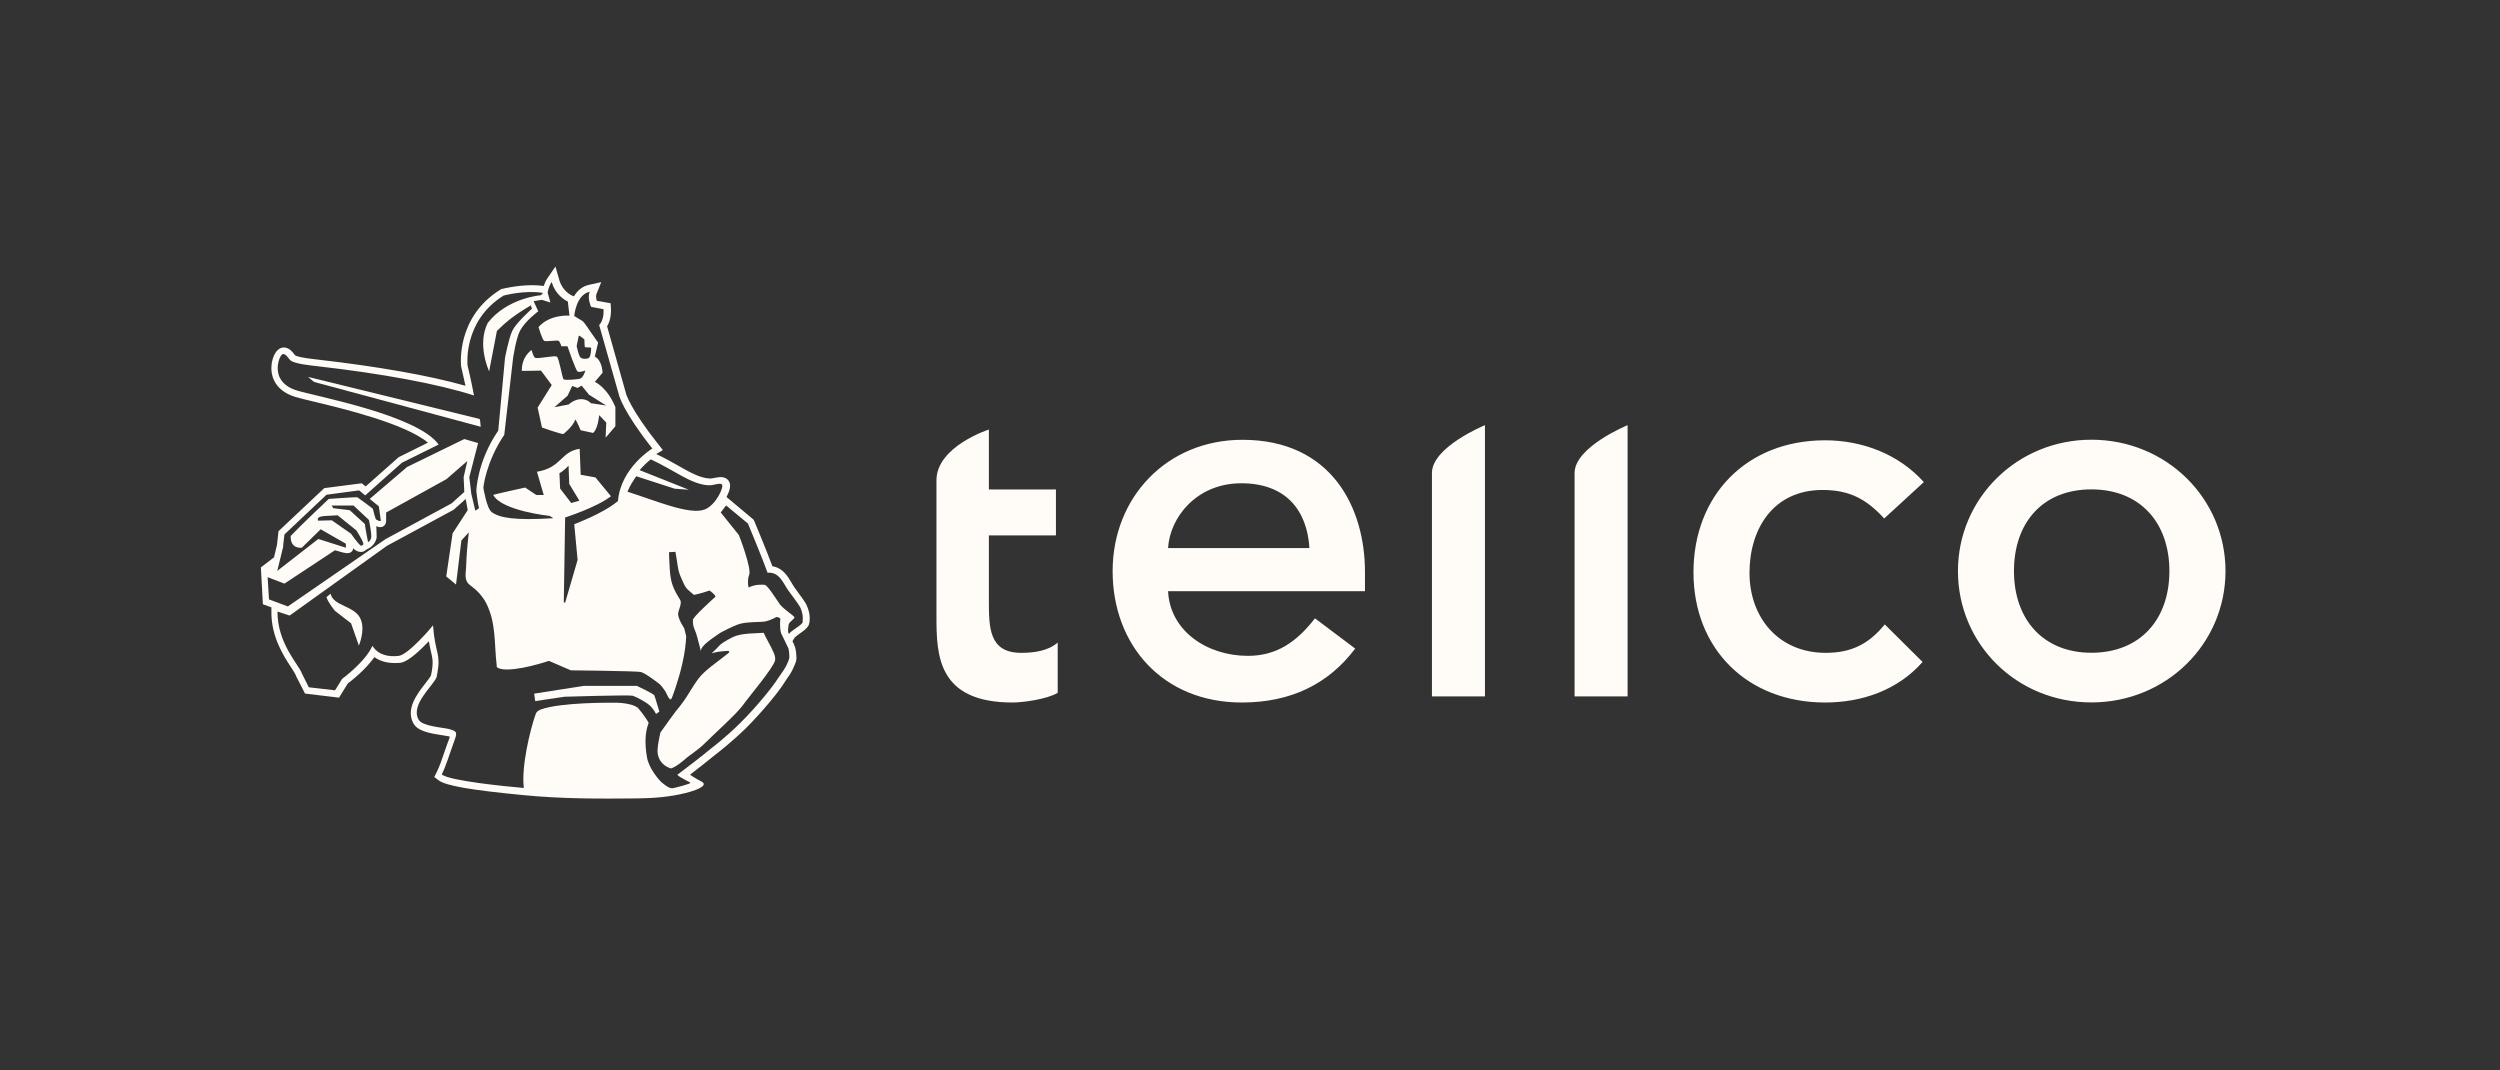
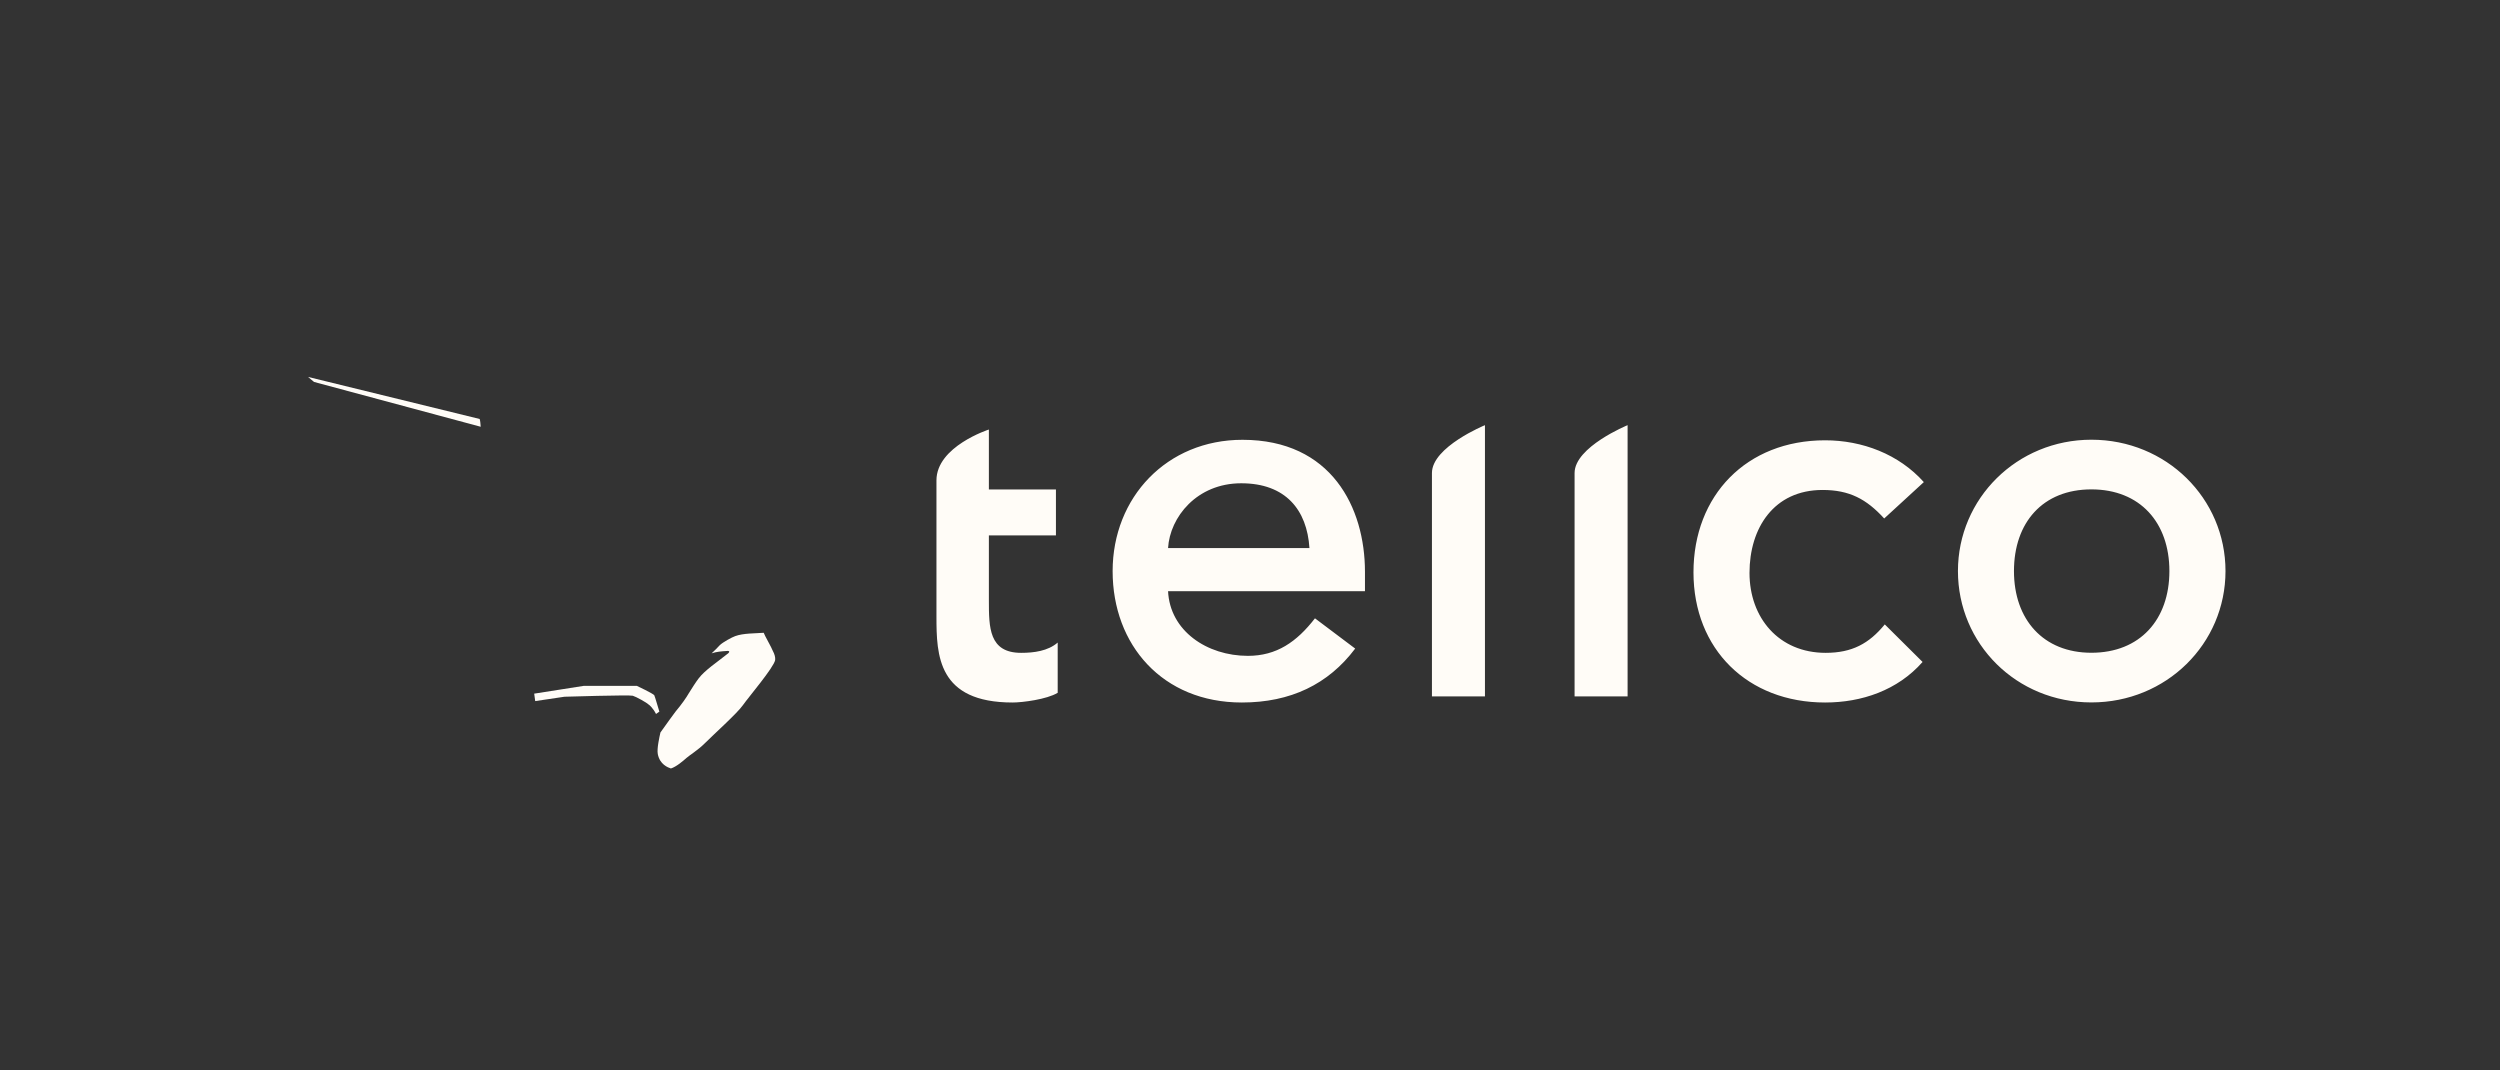
<svg xmlns="http://www.w3.org/2000/svg" width="299" height="128" viewBox="0 0 299 128" fill="none">
  <rect x="0" y="0" width="299" height="128" fill="#333333" stroke="none" />
  <path d="M126.29 64.03H118.27V71.78C118.27 75.04 118.27 78.08 122.13 78.08C123.66 78.08 125.34 77.86 126.5 76.85V82.86C125.19 83.65 122.27 84.02 121.11 84.02C112.15 84.02 112 78.38 112 73.74V57.45C112 53.39 118.27 51.37 118.27 51.37V58.54H126.29V64.04V64.03ZM139.7 70.69C139.92 75.47 144.37 78.44 149.25 78.44C152.68 78.44 155.08 76.78 157.27 73.95L162.08 77.57C158.87 81.84 154.35 84.02 148.52 84.02C139.05 84.02 133.07 77.14 133.07 68.31C133.07 59.48 139.56 52.6 148.6 52.6C159.24 52.6 163.25 60.71 163.25 68.39V70.71H139.7V70.69ZM156.61 65.55C156.32 60.99 153.77 57.8 148.45 57.8C143.13 57.8 139.92 61.86 139.7 65.55H156.61ZM171.26 56.57C171.26 53.45 177.6 50.85 177.6 50.85V83.29H171.26V56.58V56.57ZM188.32 56.57C188.32 53.45 194.66 50.85 194.66 50.85V83.29H188.32V56.58V56.57ZM225.34 62C223.22 59.68 221.18 58.6 217.98 58.6C212.15 58.6 209.24 63.16 209.24 68.52C209.24 73.88 212.74 78.08 218.35 78.08C221.48 78.08 223.53 76.99 225.42 74.68L229.94 79.17C226.95 82.57 222.65 84.02 218.28 84.02C209.02 84.02 202.54 77.65 202.54 68.45C202.54 59.25 208.88 52.66 218.28 52.66C222.73 52.66 227.1 54.32 230.09 57.66L225.35 62.01L225.34 62ZM250.13 52.59C259.1 52.59 266.17 59.61 266.17 68.3C266.17 76.99 259.1 84.01 250.13 84.01C241.16 84.01 234.17 76.99 234.17 68.3C234.17 59.61 241.24 52.59 250.13 52.59ZM250.13 78.07C255.96 78.07 259.46 74.09 259.46 68.3C259.46 62.51 255.96 58.53 250.13 58.53C244.3 58.53 240.87 62.51 240.87 68.3C240.87 74.09 244.37 78.07 250.13 78.07Z" fill="#FFFCF7" />
  <path d="M78.26 83.16C78.14 82.96 76.17 82.03 76.17 82.03H69.81L63.89 82.96L64.01 83.85L67.51 83.33C67.51 83.33 75.28 83.09 75.68 83.21C76.08 83.33 77.33 84.02 77.57 84.26C77.65 84.3 78.09 84.66 78.46 85.39C78.58 85.31 78.7 85.23 78.86 85.11C78.66 84.47 78.34 83.34 78.26 83.18V83.16Z" fill="#FFFCF7" />
  <path d="M91.35 75.68C90.38 75.76 88.89 75.72 87.93 76.08C87.57 76.2 86.44 76.81 86.08 77.17C85.84 77.45 85.4 77.86 85.11 78.14C85.71 77.94 86.28 77.9 86.88 77.86C86.96 77.86 87.12 77.82 87.2 77.9C87.24 77.94 87.2 78.02 87.16 78.06C87.12 78.14 86.92 78.26 86.88 78.3C85.83 79.15 84.3 80.15 83.54 81.16C83.26 81.52 82.69 82.41 82.37 82.93C82.13 83.37 81.48 84.3 80.8 85.1C80.68 85.26 79.67 86.63 78.99 87.6C78.87 88.12 78.55 89.53 78.67 90.18C78.91 91.43 79.88 91.79 80.24 91.91C80.88 91.71 81.69 91.02 82.09 90.66C82.45 90.34 83.5 89.69 84.26 88.93C85.31 87.88 88.21 85.27 88.85 84.34C89.53 83.37 92.55 79.83 92.71 78.94C92.75 78.62 92.63 78.21 92.43 77.85C92.31 77.49 91.42 75.96 91.34 75.68H91.35Z" fill="#FFFCF7" />
-   <path d="M39.53 71.01L39.05 71.41C39.17 71.97 40.06 73.06 40.06 73.06L41.99 74.55L42.92 77.21C42.92 77.21 43.69 75.44 43.16 74.11C42.52 72.42 39.86 72.54 39.54 71.01H39.53Z" fill="#FFFCF7" />
  <path d="M57.37 50.11L36.84 45.08L37.56 45.68L57.49 51.04C57.45 50.56 57.45 50.4 57.37 50.11Z" fill="#FFFCF7" />
-   <path d="M96.44 72.31C96.29 72 95.92 71.49 95.41 70.8C95.22 70.54 95.03 70.29 94.95 70.16C94.86 70.02 94.77 69.87 94.67 69.7C94.22 68.93 93.62 67.91 92.38 67.73C91.74 65.98 90.29 62.5 90.22 62.34L90.14 62.16L86.89 59.44C87.13 58.99 87.28 58.56 87.31 58.27C87.38 57.64 87.04 57.35 86.89 57.25C86.69 57.12 86.46 57.06 86.19 57.06C85.96 57.06 85.72 57.11 85.5 57.15C85.3 57.19 85.09 57.23 84.92 57.23C84.9 57.23 84.89 57.23 84.87 57.23C83.71 57.17 82.49 56.48 81.09 55.68C80.32 55.24 79.44 54.75 78.48 54.3H78.49L79.28 53.83L78.71 53.11C75.38 48.92 74.87 47.08 74.87 47.08V47.06L72.61 39.03C73.14 38.16 73.08 37.04 73.07 36.9L73.03 36.27L71.37 35.97C71.3 35.7 71.25 35.37 71.34 35.16L71.91 33.74L70.42 34.07C69.58 34.26 69.01 34.82 68.64 35.44L68.37 35.33C68.37 35.33 67.29 34.85 66.9 33.51L66.43 31.88L65.47 33.28C65.29 33.54 65.14 33.86 65.03 34.2C64.6 34.14 64.13 34.11 63.64 34.11C61.79 34.11 60.12 34.54 60.05 34.55L59.93 34.58L59.83 34.65C54.56 37.93 55.12 43.57 55.15 43.81V43.86L55.17 43.91C55.17 43.92 55.41 44.93 55.67 46.14C51.42 44.93 45.26 43.84 38.11 43.02L37.86 42.99C36.08 42.8 35.48 42.62 35.3 42.5C35.27 42.47 35.22 42.4 35.19 42.36C34.96 42.06 34.6 41.61 34.02 41.56H33.98H33.95C33.67 41.56 33.27 41.67 32.93 42.22C32.44 43.01 32.23 44.4 32.79 45.52C33.23 46.42 34.07 47.08 35.28 47.46C35.72 47.6 36.49 47.78 37.56 48.04C40.95 48.85 48.47 50.66 51.18 52.94L47.68 54.68L43.73 58.18L43.27 57.8L38.78 58.38L33.31 63.53L33.13 65.15L32.77 66.66L31.2 67.86L31.44 72.27L32.46 72.64V73.12C32.41 76.12 33.91 78.43 34.81 79.81C35.05 80.18 35.32 80.6 35.37 80.75L35.39 80.82L36.48 82.95L40.55 83.44L41.59 81.75C42.07 81.39 43.73 80.08 44.78 78.59C45.42 79.06 46.24 79.3 47.23 79.3C47.4 79.3 47.59 79.3 47.78 79.28C48.11 79.25 48.92 79.19 51.29 76.69C51.37 77.18 51.46 77.56 51.54 77.91C51.73 78.74 51.84 79.19 51.62 80.41C51.61 80.48 51.59 80.54 51.58 80.6C51.57 80.66 51.56 80.73 51.54 80.79C51.45 81 51.13 81.4 50.85 81.76C49.91 82.97 48.49 84.79 49.45 86.53C49.98 87.49 51.59 87.73 52.87 87.93C53.16 87.97 53.44 88.02 53.6 88.05C53.69 88.07 53.76 88.09 53.81 88.11C53.76 88.26 53.69 88.46 53.62 88.64L53.6 88.68C53.41 89.18 53.26 89.65 53.1 90.1C52.82 90.93 52.57 91.66 52.24 92.33L51.94 92.93L52.47 93.33C53.31 93.97 56.26 94.49 62.63 95.1C67.14 95.54 71.69 95.54 76.21 95.49C78.16 95.47 80.11 95.32 82.01 94.84C83.86 94.37 84.61 93.85 83.91 93.48C83.91 93.48 82.82 92.91 82.53 92.65C83.55 91.86 84.87 90.83 85.61 90.22C85.81 90.07 87.53 88.73 89.15 87.15C91.16 85.17 93.23 82.6 93.77 81.7C93.86 81.55 93.99 81.37 94.12 81.17C94.37 80.82 94.62 80.45 94.79 80.09L94.81 80.04C94.97 79.7 95.12 79.37 95.2 79.12C95.35 78.64 95.16 77.59 95.09 77.4C95.02 77.2 94.91 76.95 94.78 76.68L95.05 76.24C95.14 76.14 95.45 75.93 95.63 75.79C96.16 75.41 96.5 75.16 96.68 74.84L96.72 74.77L96.74 74.7C96.78 74.59 97.08 73.63 96.44 72.31ZM84.71 58.04C85.31 58.08 86.04 57.72 86.32 57.92C86.68 58.16 85.59 60.46 84.27 60.94C82.46 61.63 78.35 59.85 75.05 58.81C75.33 58.09 75.69 57.56 76.1 56.96L80.69 58.45L82.38 58.57L76.5 56.23C76.9 55.75 77.39 55.3 77.83 54.94C80.65 56.23 82.62 57.92 84.72 58.04H84.71ZM65.82 36.14C65.82 36.14 65.58 35.25 65.5 35.01C65.54 34.61 65.74 34.08 65.98 33.72C66.5 35.49 67.91 36.06 67.91 36.06L68.11 37.75C68.11 37.75 65.77 37.55 64.41 39.12C64.41 39.12 64.85 40.65 65.09 40.77C65.33 40.89 66.66 40.65 66.82 40.77C66.98 40.89 67.14 41.41 67.14 41.41H67.87C67.87 41.41 68.84 44.27 69.08 44.43C69.32 44.59 70.01 44.31 70.01 44.31C70.01 44.31 69.81 45.08 69.41 45.28C69.25 45.36 67.56 45.52 67.4 45.36C67.24 45.2 66.88 42.86 66.6 42.66C66.32 42.46 64.31 42.98 63.98 42.78C63.78 42.66 63.58 41.86 63.58 41.86C63.58 41.86 62.37 42.62 62.41 44.36C63.26 44.36 64.7 44.32 64.7 44.32L65.99 46.05L64.3 48.75L64.82 51.13C64.82 51.13 67.32 52.02 67.4 51.9C67.48 51.82 68.53 51.01 68.81 50.17C68.93 50.25 69.45 51.46 69.45 51.46L70.94 51.78C71.54 51.26 71.66 49.65 71.66 49.65L72.51 50.54L72.43 52.35L73.6 50.98V48.69C72.59 46.27 71.14 45.67 71.14 45.67L72.07 44.58C72.07 44.58 72.03 43.09 71.14 42.65L71.54 40.96C71.54 40.96 71.38 40.8 71.38 40.76C71.26 40.6 71.14 40.4 71.02 40.24C70.74 39.88 70.5 39.47 70.21 39.07C70.09 38.95 70.01 38.79 69.89 38.63C69.73 38.39 69.45 38.27 69.2 38.11C69 37.99 68.84 37.91 68.68 37.79C68.68 37.79 68.88 35.25 70.53 34.89C70.21 35.66 70.69 36.7 70.69 36.7L72.18 36.98C72.18 36.98 72.3 38.23 71.66 38.87L74.04 47.28C74.04 47.28 74.48 49.17 78.02 53.64C78.02 53.64 74.24 55.93 73.91 59.92C72.1 61.45 68.72 62.66 68.68 62.7C68.68 62.74 69.08 66.97 69.08 66.97L67.59 72.08L67.43 72.04L67.59 61.89C67.59 61.89 71.37 60.68 73.07 59.35L71.22 57.1L69.45 56.78L69.33 53.68C67.04 54 67.2 55.93 64.22 56.42L65.03 59.2H64.14L62.81 58.31C62.81 58.31 58.91 59.16 58.99 59.2C60 61.09 65.71 61.7 65.71 61.7C65.71 61.7 66.07 61.86 66.15 61.98C61.52 62.26 59.79 61.94 58.82 61.26C58.18 60.78 57.81 58.32 57.81 58.32C57.81 58.32 58.09 55.3 60.31 52L61.36 42.86C61.36 42.86 61.72 40.4 62.21 39.52C62.89 38.31 64.38 37.23 64.38 37.23L63.82 36.02L64.79 35.86L65.84 36.18L65.82 36.14ZM70.7 41.65C70.7 41.89 70.66 42.58 70.46 42.78C70.3 42.94 69.73 42.98 69.45 42.78C69.21 42.58 69.01 41.57 68.97 41.41V41.37L69.21 40.2C69.21 40.2 69.29 40.12 69.33 40.16L69.85 40.56L69.89 40.6L69.93 41.45C69.93 41.45 69.97 41.53 70.01 41.53L70.65 41.57C70.65 41.57 70.73 41.61 70.69 41.65H70.7ZM72.51 48.5L70.66 48.22C70.66 48.22 70.3 47.74 69.49 47.74C68.68 47.74 68 48.38 68 48.38L66.31 48.7L67.88 47.33L68.44 46.16L69.08 46.4L69.56 46.12L70.45 47.21L72.5 48.5H72.51ZM66.99 58.44L66.91 56.59C67.39 56.35 68 55.7 68 55.7L68.08 57.87L69.29 59.88L68.32 60.16L66.99 58.43V58.44ZM33.86 65.29L34.02 63.92L39.05 59.17L42.95 58.65L43.68 59.25L48.07 55.34L52.46 53.17C49.96 49.63 37.6 47.37 35.47 46.69C34.67 46.45 33.86 45.97 33.46 45.16C32.86 43.91 33.5 42.3 33.9 42.34C34.26 42.38 34.54 42.94 34.75 43.11C35.31 43.55 37.29 43.71 37.97 43.8C45.7 44.68 52.46 45.93 56.69 47.3C56.37 45.57 55.92 43.72 55.92 43.72C55.92 43.72 55.32 38.41 60.23 35.35C60.23 35.35 62.73 34.67 64.94 35.03L64.7 35.31C64.7 35.31 60.71 35.59 58.34 38.61C57.01 41.23 58.5 44.41 58.5 44.41L59.43 39.58C60.52 38.49 61.56 37.65 63.5 36.52C63.54 36.76 63.62 36.92 63.62 36.92C63.62 36.92 61.77 38.57 61.28 39.54C60.84 40.46 60.4 42.8 60.4 42.8L59.59 51.5C57.05 55.2 56.97 58.71 56.97 58.71C56.97 58.71 57.13 60.24 57.29 60.76C57.29 60.8 56.85 61.08 56.85 61.08L56.37 59.07L56.13 57.06L57.18 52.99L55.53 52.51L48.69 55.85L44.22 59.67L45.31 60.56L45.55 62.29C45.39 62.37 45.07 62.21 44.95 62.09C44.87 61.97 44.59 60.84 44.59 60.84C44.59 60.84 42.82 59.51 42.74 59.47C42.66 59.43 39.32 59.67 39.32 59.67C39.32 59.67 35.74 63.05 34.77 64.1C34.69 65.71 36.1 65.51 36.1 65.51L38.35 63.3L41.37 65.03V65.51C41.09 65.43 38.07 64.46 38.07 64.46L33.16 68.28L33.89 65.3L33.86 65.29ZM41.83 61.02L39.86 60.78L39.66 60.46H42.28L44.13 62.19C44.13 62.19 44.41 63.6 44.41 64.12C44.41 64.64 44.01 64.89 44.01 64.81C43.89 64.25 43.61 62.64 43.65 62.68L41.84 61.03L41.83 61.02ZM43.44 65.13C43.4 65.21 43.2 65.29 43.12 65.25C42.68 64.85 41.99 63.84 41.99 63.84L39.69 62.23L38.04 62.27C37.92 61.95 38.12 61.75 38.93 61.71L40.38 61.63L42.63 63.44C42.63 63.44 43.27 64.45 43.44 64.93C43.44 65.01 43.48 65.09 43.44 65.13ZM32.17 71.69L32.01 69.03L34.02 69.8L40.06 65.81C40.06 65.81 41.27 66.17 41.27 66.13C41.79 66.25 42.23 66.01 42.23 65.57C42.75 66.09 43.32 66.09 43.6 65.89C43.8 65.73 43.88 65.69 44.12 65.57C44.68 65.29 45.05 64.6 45.05 64.2L45.01 62.91C45.33 63.15 46.14 63.15 46.18 62.31V61.3L53.39 57.31L55.89 55.14L55.45 57.07L55.53 58.84L54 60.21L46.11 64.48L34.43 72.53L32.18 71.69H32.17ZM94.37 78.78C94.33 79.02 94.13 79.42 94.01 79.67C93.77 80.15 93.28 80.76 93 81.2C92.48 82.05 90.5 84.54 88.49 86.51C86.84 88.16 85.03 89.53 85.03 89.53C84.02 90.38 81.81 92.07 81 92.67C81.16 92.79 81.28 92.91 81.44 92.99C81.56 93.07 81.68 93.11 81.8 93.19C82.2 93.43 82.57 93.55 82.57 93.63C82.57 93.75 80.88 94.19 80.48 94.27C80.16 94.31 79.84 94.15 79.15 93.59C78.71 93.19 77.58 91.82 77.38 90.57C77.1 89 77.14 87.55 77.58 86.46C77.18 85.69 76.29 84.65 76.29 84.65C75.28 83.93 73.15 84.05 73.15 84.05C73.15 84.05 67.11 83.97 64.66 84.86C64.54 84.94 64.38 84.98 64.26 85.1C64.14 85.22 64.06 85.38 64.02 85.54C63.42 87.27 62.33 91.66 62.65 94.24C60.31 94.04 53.83 93.39 52.83 92.63C53.39 91.5 53.72 90.29 54.24 88.88C54.68 87.67 54.8 87.47 53.68 87.19C52.87 86.99 50.5 86.87 50.06 86.06C49.05 84.25 51.87 81.99 52.23 80.95C52.23 80.87 52.27 80.75 52.27 80.67C52.27 80.63 52.31 80.59 52.31 80.51C52.75 78.09 52.03 78.17 51.79 74.79C51.75 74.87 48.81 78.37 47.64 78.45C46.47 78.57 45.26 78.37 44.54 77.24C43.69 79.17 40.92 81.19 40.92 81.19L40.07 82.56L36.93 82.2L36.09 80.51C35.77 79.55 33.15 76.93 33.19 73.14L34.64 73.62L46.28 65.28L54.25 60.97L55.7 59.68L55.94 61.01L54.13 63.79L53.37 68.94L54.54 69.91L55.18 64.64L56.07 63.67C55.91 65.04 55.79 66.41 55.75 67.78C55.71 68.66 55.47 69.43 56.23 69.99C57.04 70.59 57.68 71.24 58.16 72.16C59.37 74.58 59.09 77.03 59.41 79.61C59.41 79.61 59.25 79.85 59.93 80.01C61.74 80.37 65.65 79.04 65.65 79.04L68.27 80.17C68.27 80.17 76.08 80.25 76.64 80.37C77.2 80.49 78.89 81.82 78.89 81.82C79.13 82.02 79.53 82.62 79.53 82.62C79.69 82.78 79.97 83.75 80.26 83.63C80.38 83.55 81.19 81.21 81.59 79.44C81.91 78.07 82.03 76.98 82.07 76.1C81.99 75.78 81.91 75.42 81.83 75.13C81.83 75.13 81.02 73.96 81.11 73.32C81.15 72.96 81.59 72.15 81.35 71.75C80.46 70.3 80.22 69.7 80.1 68.05C80.02 66.88 80.02 66 80.02 66.04L80.78 66C80.78 66 80.94 66.85 81.06 67.73C81.18 68.57 81.38 68.9 81.75 69.74C82.07 70.47 82.35 70.59 83 71.15C83 71.15 83.97 70.95 84.85 70.63C84.85 70.63 85.41 70.95 85.58 71.36C85.62 71.32 82.64 73.98 82.88 74.18C82.84 74.94 83.08 75.23 83.24 75.71C83.4 76.15 83.76 77.68 83.84 77.92C83.68 77.23 85.53 76.15 85.93 75.83C86.29 75.55 87.78 74.86 88.22 74.7C89.23 74.3 91.08 74.46 91.64 74.3C92.24 74.14 92.73 73.86 92.81 73.82C92.93 73.74 93.37 73.9 93.33 74.06C93.29 74.3 93.25 75.11 93.41 75.71C93.73 76.4 94.14 77.2 94.3 77.56C94.34 77.68 94.46 78.53 94.38 78.77L94.37 78.78ZM95.98 74.47C95.78 74.83 94.61 75.44 94.37 75.8C94.13 75.72 94.33 74.67 94.33 74.67C94.41 74.35 95.09 73.98 95.01 73.82C94.93 73.62 93.76 72.89 93.28 72.29C92.72 71.48 91.83 70.04 91.47 69.95C91.19 69.91 90.26 69.87 89.54 70.27C89.42 69.91 89.42 69.22 89.58 68.82C89.98 68.1 88.37 63.99 88.37 63.99L86.2 61.29L86.84 60.45L89.46 62.62C89.46 62.62 91.31 67.09 91.8 68.5C93.21 68.38 93.65 69.71 94.26 70.59C94.54 70.99 95.51 72.24 95.71 72.64C96.19 73.69 95.95 74.41 95.99 74.45L95.98 74.47Z" fill="#FFFCF7" />
</svg>